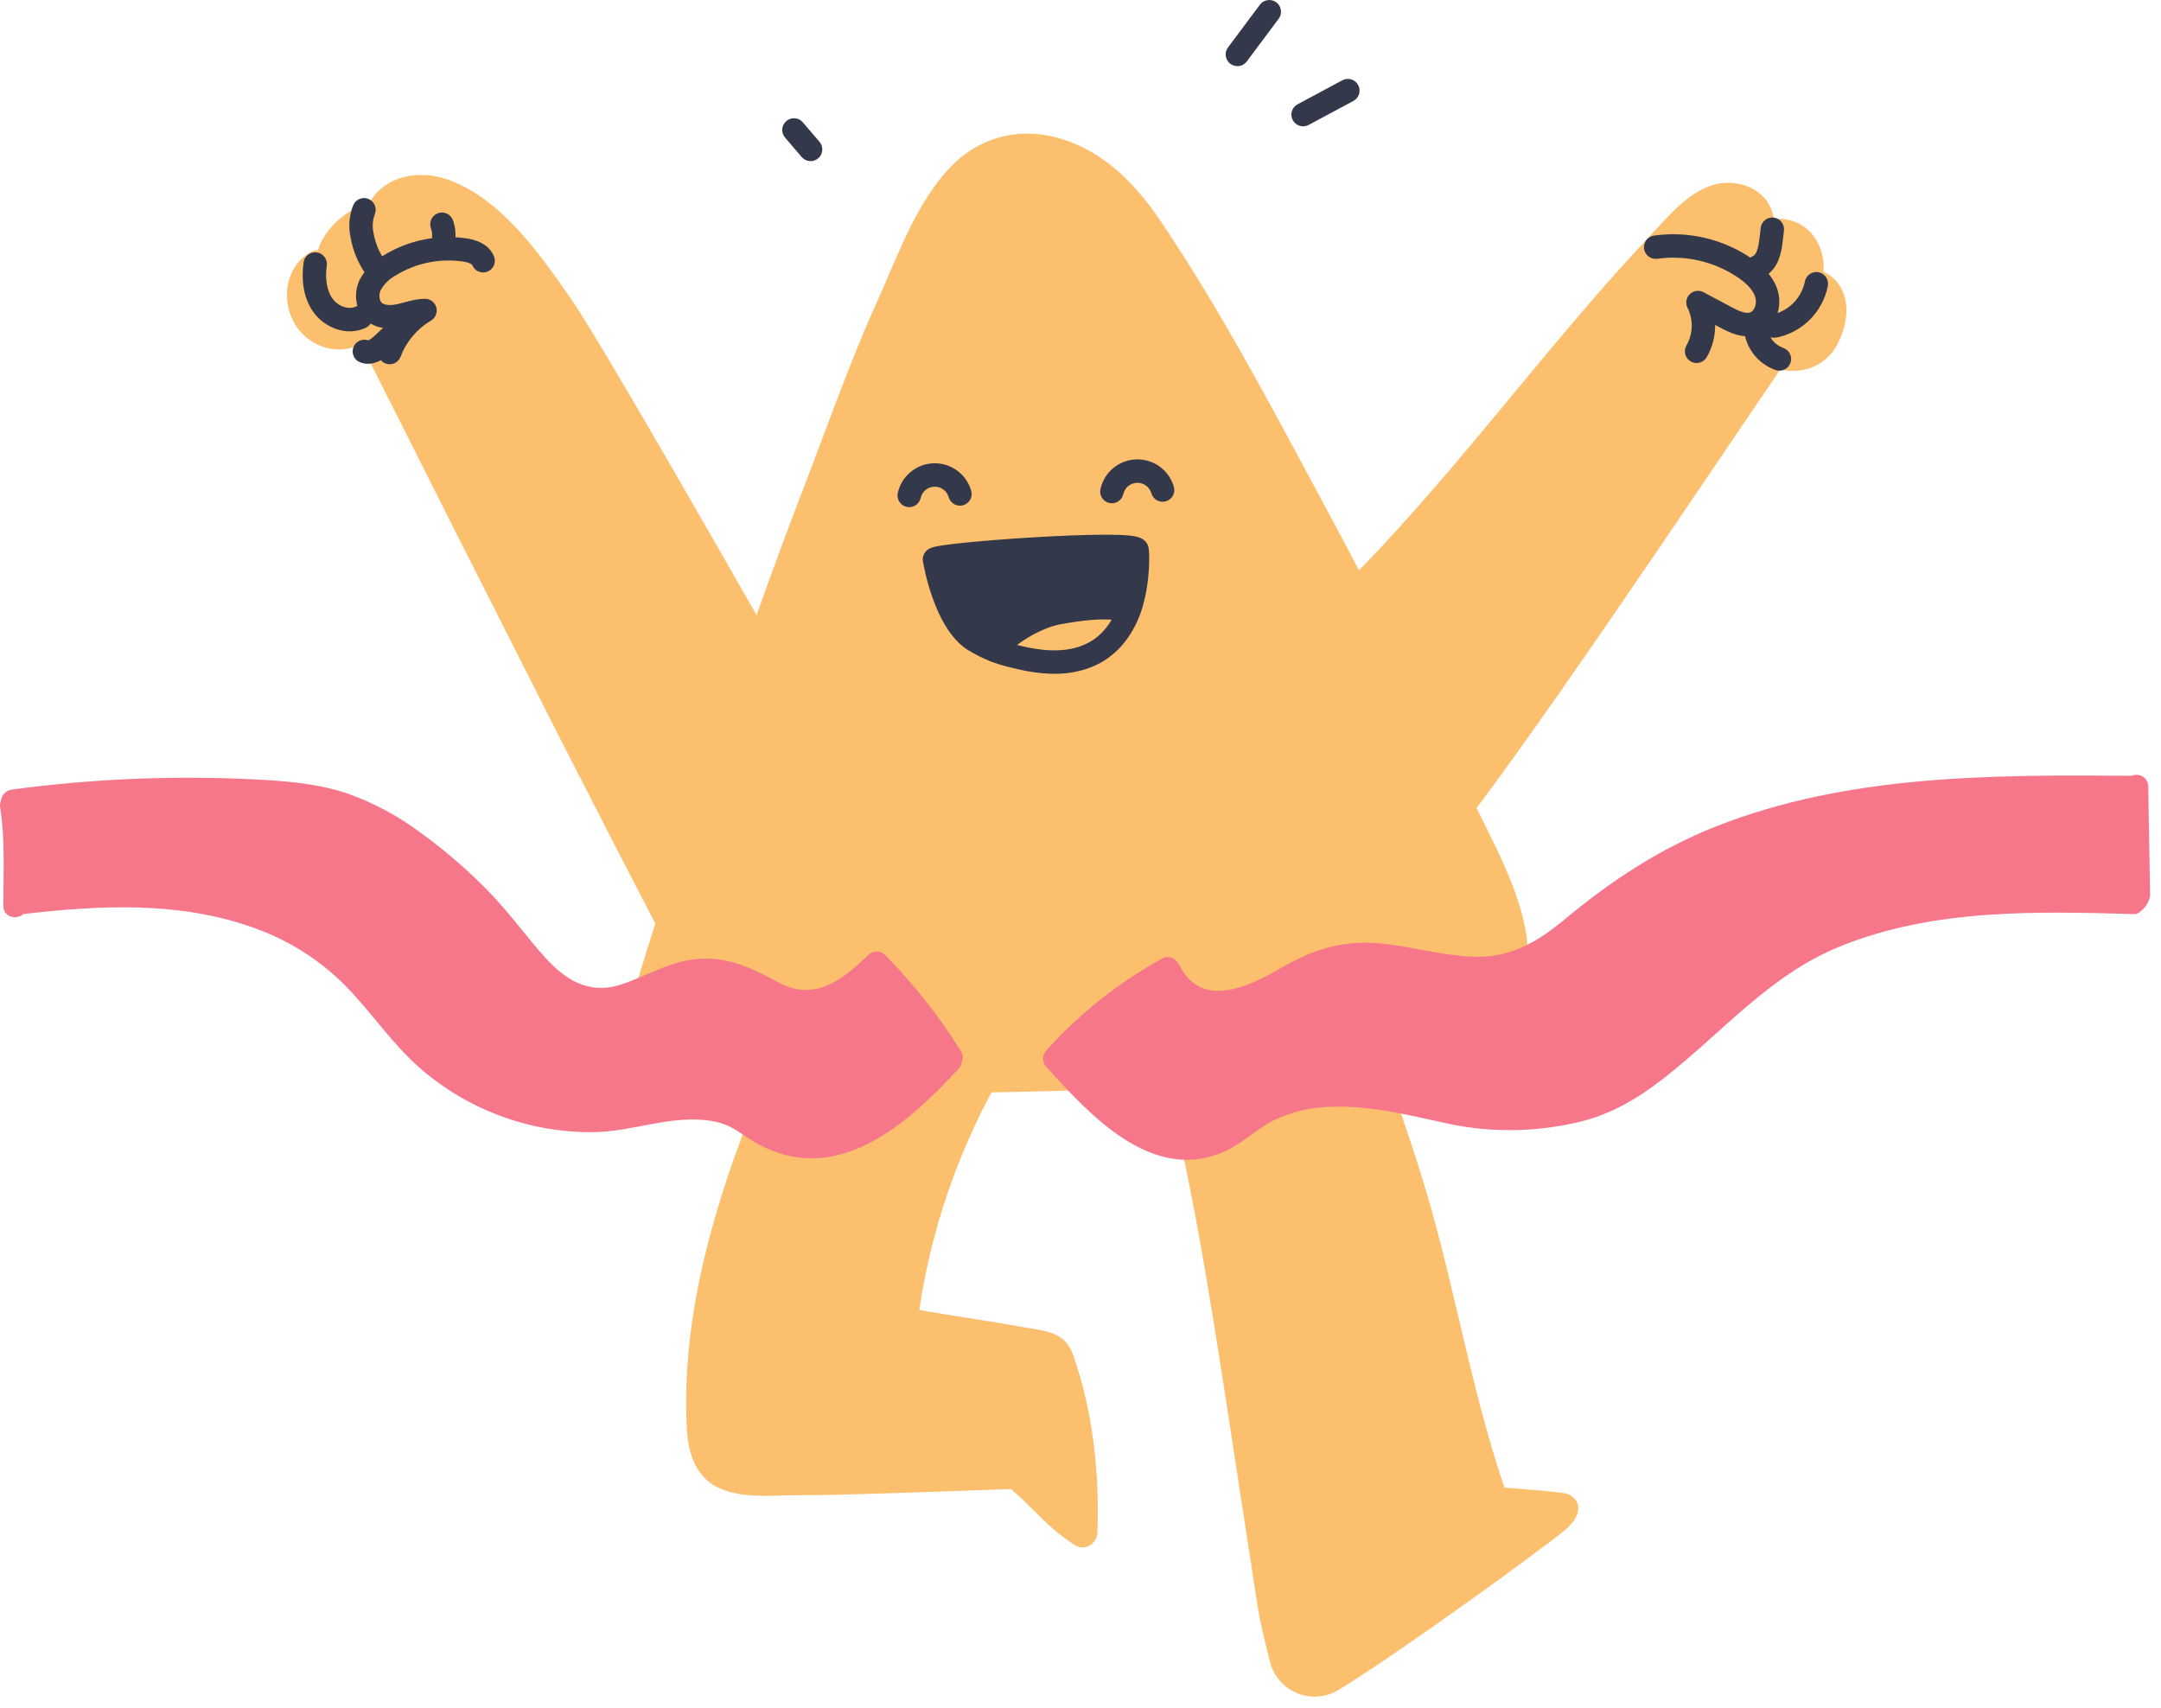
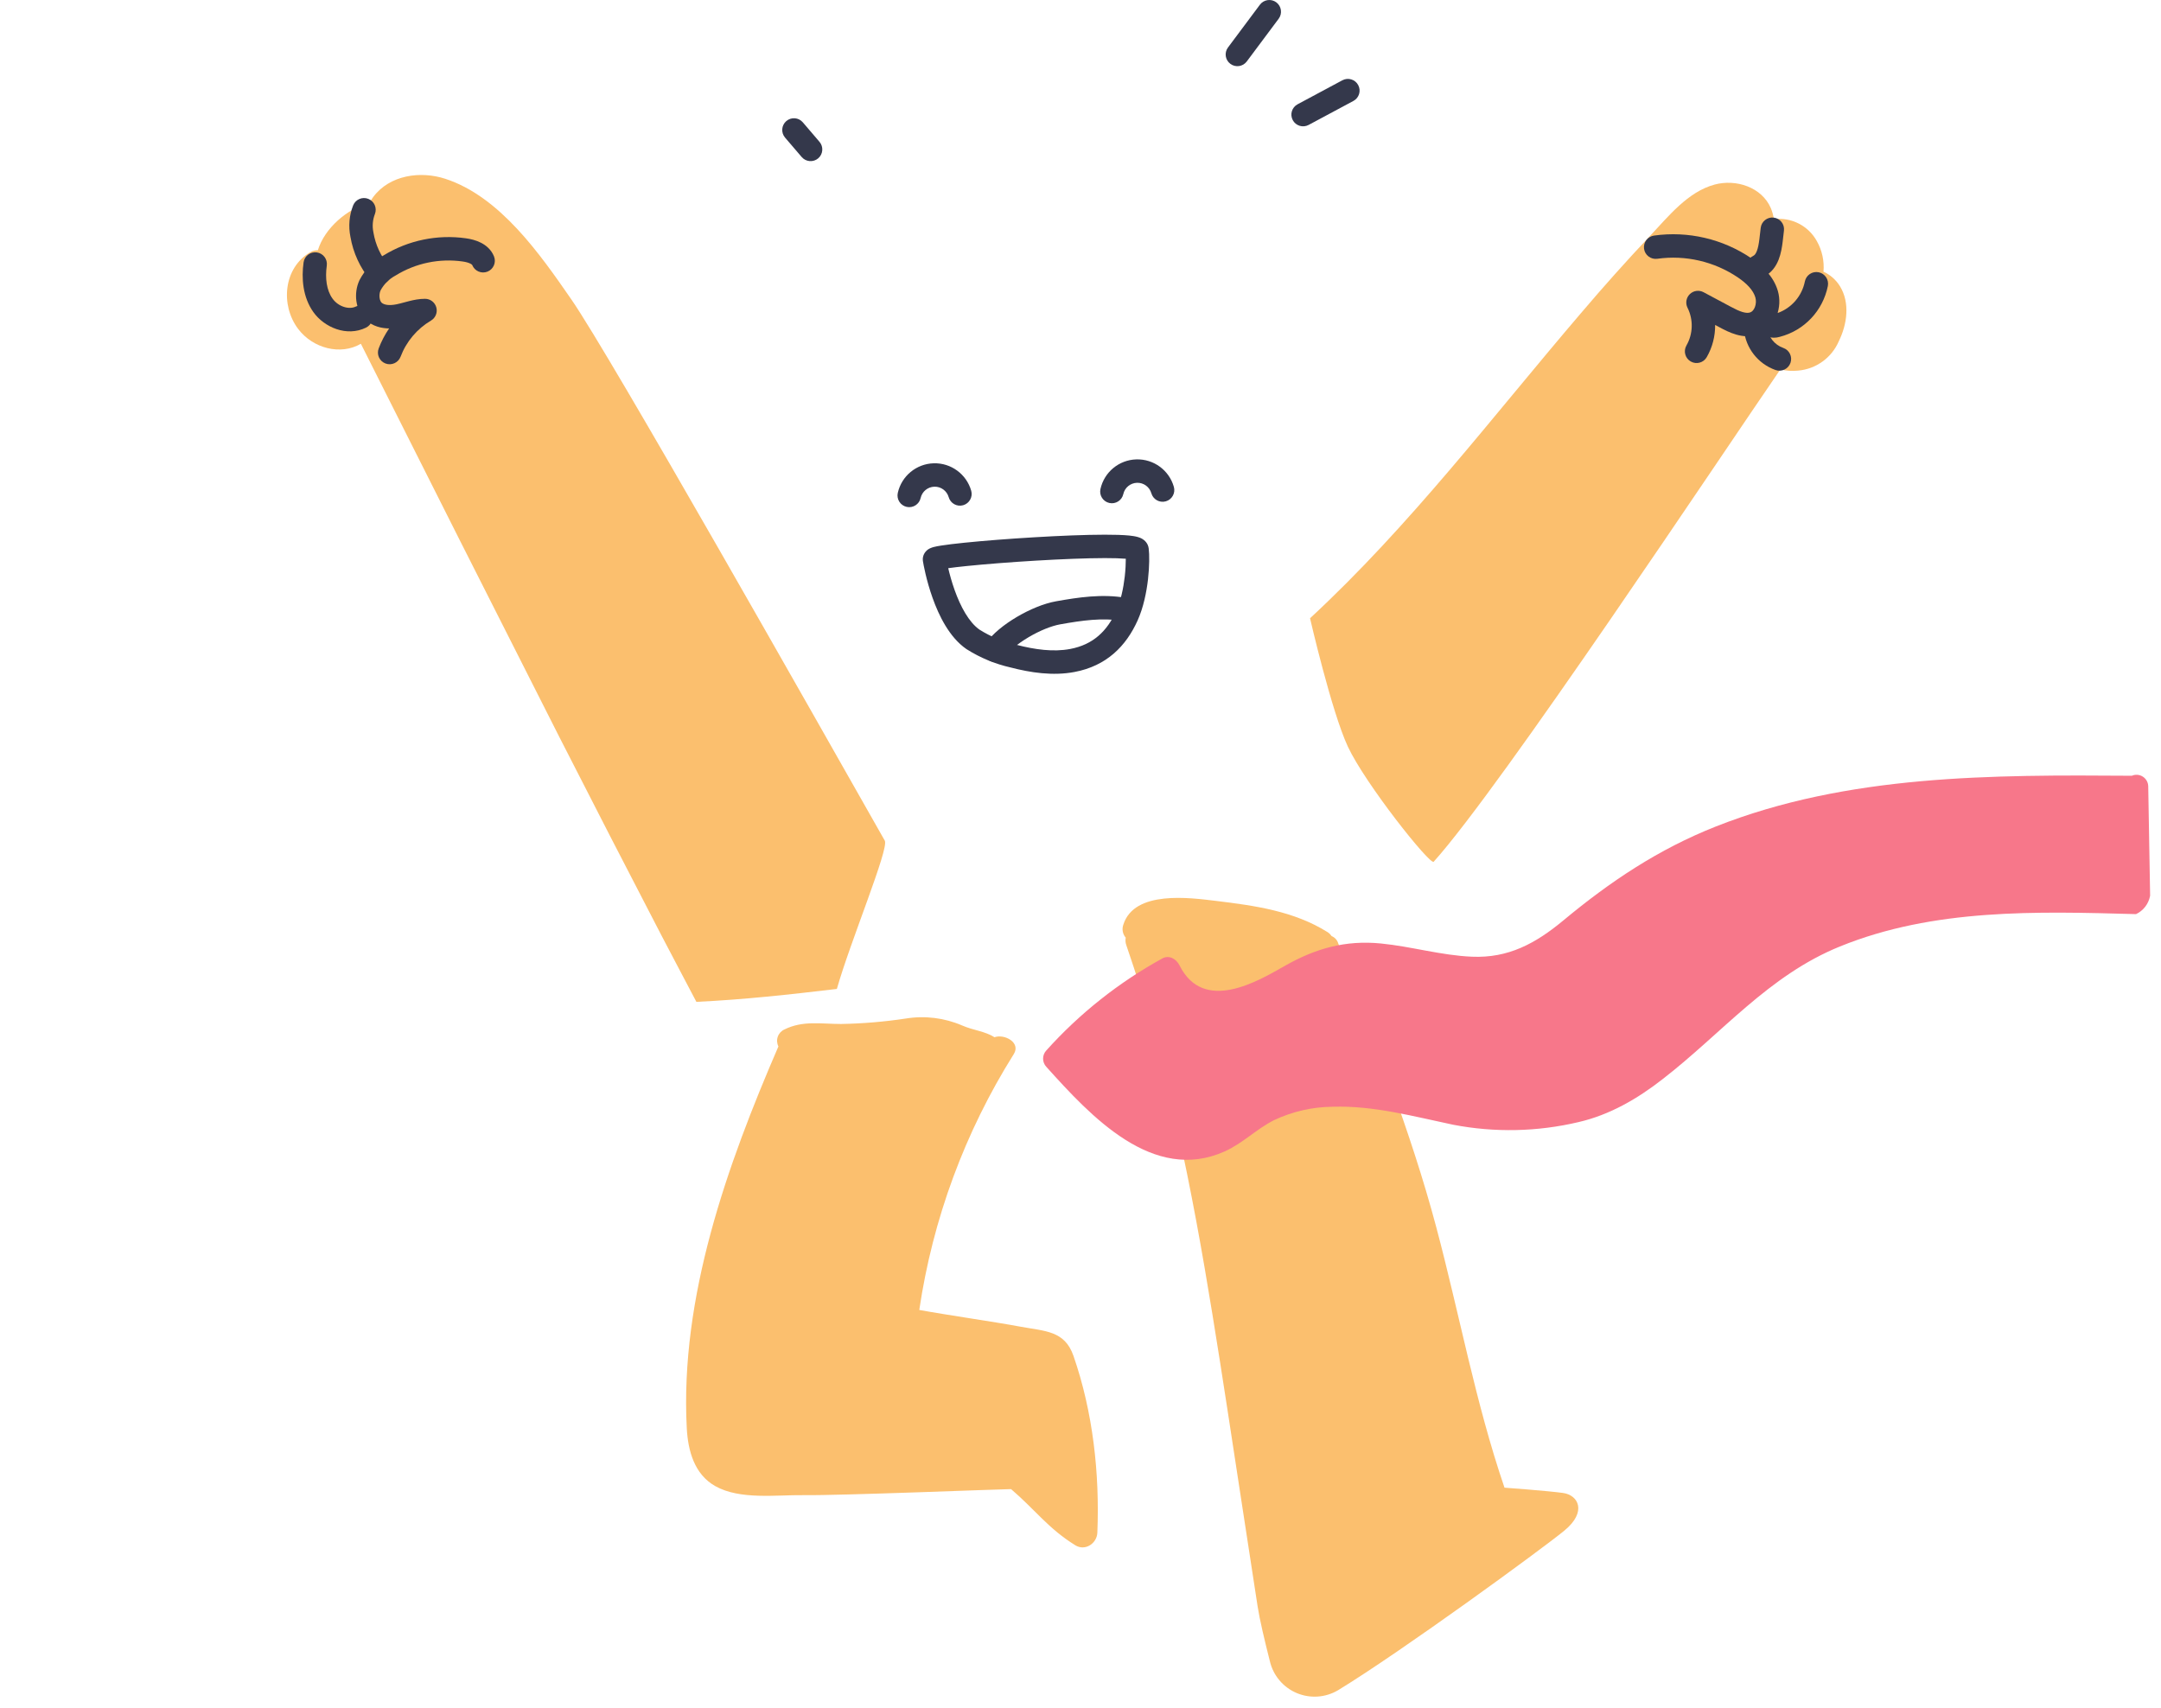
<svg xmlns="http://www.w3.org/2000/svg" width="124" height="98" viewBox="0 0 124 98" fill="none">
  <path d="M105.583 16.434C105.358 16.064 105.027 15.77 104.633 15.59C104.686 14.979 104.553 14.367 104.251 13.834C103.764 12.951 102.788 12.453 101.787 12.578C101.756 12.363 101.698 12.152 101.615 11.951C101.095 10.733 99.611 10.263 98.39 10.59C96.845 11.004 95.73 12.424 94.68 13.537C93.316 14.981 91.993 16.468 90.71 17.977C85.638 23.907 80.915 30.161 75.171 35.477C75.171 35.477 76.403 40.831 77.341 42.842C78.338 44.978 82.068 49.67 82.267 49.448C86.162 45.119 98.769 26.121 102.159 21.199C102.49 21.279 102.832 21.302 103.171 21.267C104.208 21.18 105.112 20.525 105.518 19.567C105.988 18.611 106.163 17.381 105.583 16.434Z" fill="#FBBF6E" />
  <path d="M39.959 57.489C42.657 57.364 45.333 57.066 48.02 56.748C48.788 54.034 51.027 48.687 50.77 48.239C46.858 41.346 35.03 20.422 32.782 17.178C30.99 14.589 28.695 11.286 25.555 10.261C24.129 9.795 22.36 10.037 21.415 11.306C21.343 11.403 21.278 11.505 21.22 11.611C19.921 11.985 18.636 13.078 18.238 14.361C18.088 14.355 17.941 14.392 17.812 14.468C16.265 15.364 16.079 17.507 17.107 18.873C17.953 19.992 19.541 20.407 20.707 19.726C24.486 27.252 28.281 34.771 32.092 42.285C34.033 46.091 35.987 49.891 37.957 53.682C38.613 54.95 39.296 56.213 39.959 57.489Z" fill="#FBBF6E" />
-   <path d="M87.57 53.557C87.1 50.745 85.508 48.055 84.308 45.496C81.659 39.857 78.856 34.294 75.899 28.806C72.966 23.363 70.034 17.767 66.566 12.639C65.164 10.57 63.384 8.742 60.943 7.981C58.703 7.28 56.399 7.757 54.711 9.414C52.593 11.492 51.502 14.73 50.302 17.37C48.801 20.678 47.485 24.433 46.179 27.821C42.413 37.607 40.153 44.867 36.873 55.322C36.425 56.748 36.033 58.19 36.25 59.576C36.622 61.939 38.76 62.976 40.953 63.126C43.714 63.314 46.551 62.922 49.325 62.841C55.387 62.664 61.458 62.7 67.513 62.293C70.448 62.096 73.382 61.791 76.286 61.307C78.931 60.859 81.833 60.436 84.301 59.352C86.699 58.295 88.011 56.206 87.57 53.557Z" fill="#FBBF6E" />
-   <path d="M57.098 37.322C57.727 36.411 59.489 35.383 60.723 35.164C61.957 34.944 63.258 34.738 64.501 34.971L64.774 35.087C65.173 33.955 65.337 32.752 65.255 31.554C65.181 30.974 53.578 31.809 53.611 32.1C53.645 32.391 54.227 35.587 55.819 36.689C56.217 36.953 56.646 37.166 57.098 37.322Z" fill="#34384B" />
  <path fill-rule="evenodd" clip-rule="evenodd" d="M54.437 28.53C54.332 28.164 53.993 27.916 53.614 27.928C53.234 27.939 52.91 28.206 52.827 28.577C52.746 28.939 52.387 29.167 52.025 29.086C51.663 29.005 51.435 28.646 51.516 28.284C51.733 27.313 52.581 26.614 53.575 26.585C54.568 26.555 55.455 27.204 55.729 28.16C55.831 28.517 55.624 28.889 55.267 28.991C54.911 29.093 54.539 28.886 54.437 28.53Z" fill="#34384B" />
  <path fill-rule="evenodd" clip-rule="evenodd" d="M66.066 28.306C65.961 27.94 65.622 27.692 65.242 27.704C64.863 27.715 64.539 27.982 64.456 28.353C64.375 28.715 64.016 28.943 63.654 28.862C63.292 28.781 63.064 28.422 63.145 28.06C63.362 27.089 64.209 26.39 65.203 26.361C66.197 26.331 67.084 26.98 67.357 27.936C67.459 28.293 67.253 28.665 66.896 28.767C66.539 28.869 66.168 28.662 66.066 28.306Z" fill="#34384B" />
  <path fill-rule="evenodd" clip-rule="evenodd" d="M65.569 30.938C65.659 30.995 65.874 31.159 65.913 31.469C65.959 31.831 65.957 32.502 65.874 33.237C65.789 33.976 65.615 34.85 65.28 35.597C64.618 37.074 63.496 38.213 61.657 38.56C60.404 38.797 59.121 38.594 58.001 38.304C57.104 38.102 56.249 37.748 55.471 37.256C55.464 37.251 55.456 37.246 55.448 37.241C54.466 36.562 53.868 35.307 53.514 34.315C53.148 33.29 52.985 32.374 52.959 32.203C52.957 32.194 52.956 32.186 52.955 32.177C52.919 31.868 53.094 31.668 53.167 31.599C53.245 31.524 53.325 31.484 53.361 31.466C53.441 31.428 53.522 31.404 53.575 31.39C53.692 31.359 53.842 31.331 54.005 31.306C54.337 31.253 54.801 31.198 55.346 31.142C56.44 31.031 57.897 30.916 59.354 30.83C60.81 30.743 62.279 30.683 63.394 30.682C63.948 30.681 64.433 30.695 64.791 30.73C64.965 30.748 65.141 30.773 65.29 30.816C65.361 30.836 65.466 30.872 65.569 30.938ZM53.904 32.694C53.904 32.694 53.904 32.693 53.906 32.693C53.904 32.693 53.904 32.694 53.904 32.694ZM54.41 32.604C54.69 32.565 55.054 32.522 55.482 32.479C56.553 32.37 57.991 32.257 59.434 32.171C60.879 32.085 62.318 32.027 63.395 32.025C63.902 32.025 64.312 32.037 64.6 32.062C64.6 32.332 64.584 32.687 64.539 33.085C64.462 33.755 64.31 34.477 64.054 35.048C63.533 36.209 62.73 36.991 61.407 37.24L61.407 37.24C60.438 37.423 59.378 37.274 58.328 37.001C58.321 36.999 58.313 36.998 58.306 36.996C57.56 36.829 56.849 36.536 56.202 36.129C55.597 35.703 55.117 34.812 54.779 33.864C54.61 33.392 54.49 32.944 54.41 32.604ZM64.922 32.108C64.922 32.108 64.92 32.108 64.918 32.107C64.921 32.108 64.922 32.108 64.922 32.108Z" fill="#34384B" />
  <path fill-rule="evenodd" clip-rule="evenodd" d="M60.606 34.502C61.836 34.284 63.245 34.062 64.62 34.31C64.986 34.376 65.228 34.725 65.162 35.09C65.097 35.455 64.747 35.698 64.382 35.632C63.272 35.432 62.084 35.604 60.841 35.825C60.327 35.916 59.655 36.189 59.026 36.562C58.388 36.939 57.886 37.365 57.651 37.705C57.441 38.011 57.023 38.088 56.717 37.878C56.411 37.667 56.334 37.249 56.545 36.943C56.94 36.37 57.632 35.825 58.341 35.406C59.058 34.981 59.884 34.63 60.606 34.502Z" fill="#34384B" />
  <path fill-rule="evenodd" clip-rule="evenodd" d="M99.73 15.926C98.372 15.006 96.72 14.622 95.096 14.849C94.728 14.9 94.388 14.644 94.337 14.277C94.286 13.909 94.542 13.57 94.909 13.518C96.864 13.245 98.851 13.707 100.485 14.815L100.487 14.816C101.076 15.219 101.758 15.821 102.013 16.688C102.151 17.156 102.121 17.672 101.947 18.117C101.772 18.564 101.426 18.994 100.89 19.189L100.89 19.189C100.437 19.353 99.996 19.305 99.632 19.201C99.275 19.099 98.942 18.928 98.683 18.789L98.416 18.647C98.423 19.285 98.262 19.924 97.934 20.495C97.749 20.817 97.339 20.928 97.017 20.743C96.695 20.558 96.584 20.148 96.769 19.826C97.151 19.16 97.175 18.346 96.831 17.659C96.7 17.398 96.754 17.082 96.963 16.878C97.173 16.674 97.491 16.629 97.749 16.767L99.316 17.604C99.572 17.741 99.794 17.85 100.001 17.909C100.202 17.966 100.334 17.961 100.432 17.925C100.525 17.892 100.627 17.802 100.696 17.627C100.765 17.45 100.775 17.239 100.724 17.067C100.603 16.654 100.242 16.276 99.73 15.926Z" fill="#34384B" />
  <path fill-rule="evenodd" clip-rule="evenodd" d="M101.775 12.486C102.144 12.529 102.408 12.863 102.365 13.231L102.291 13.87C102.255 14.166 102.197 14.551 102.056 14.907C101.912 15.269 101.656 15.668 101.186 15.89C100.851 16.049 100.451 15.906 100.292 15.571C100.133 15.236 100.275 14.835 100.611 14.676C100.665 14.65 100.737 14.59 100.807 14.411C100.88 14.227 100.923 13.989 100.957 13.711L101.031 13.076C101.073 12.708 101.407 12.444 101.775 12.486Z" fill="#34384B" />
  <path fill-rule="evenodd" clip-rule="evenodd" d="M104.356 15.623C104.719 15.696 104.955 16.05 104.883 16.414C104.599 17.834 103.528 18.966 102.127 19.328C101.896 19.399 101.648 19.396 101.419 19.32C101.409 19.317 101.4 19.313 101.391 19.31C101.17 19.225 100.993 19.054 100.902 18.835C100.811 18.617 100.813 18.371 100.909 18.154C101.058 17.815 101.455 17.661 101.794 17.81C101.877 17.847 101.949 17.898 102.009 17.96C102.803 17.673 103.397 16.99 103.565 16.15C103.638 15.786 103.992 15.55 104.356 15.623Z" fill="#34384B" />
  <path fill-rule="evenodd" clip-rule="evenodd" d="M100.671 18.18C101.04 18.144 101.368 18.415 101.404 18.784C101.455 19.325 101.816 19.786 102.328 19.966C102.678 20.089 102.862 20.472 102.739 20.822C102.616 21.172 102.232 21.356 101.882 21.233C100.877 20.879 100.168 19.974 100.066 18.912C100.031 18.543 100.302 18.215 100.671 18.18Z" fill="#34384B" />
  <path fill-rule="evenodd" clip-rule="evenodd" d="M26.551 15.005C25.213 14.815 23.851 15.098 22.701 15.808C22.692 15.814 22.681 15.82 22.671 15.825C22.316 16.02 22.025 16.313 21.834 16.67C21.782 16.791 21.761 16.944 21.781 17.09C21.802 17.244 21.859 17.334 21.902 17.372C22.033 17.49 22.321 17.552 22.763 17.46C22.907 17.43 23.033 17.396 23.177 17.357C23.266 17.333 23.363 17.306 23.477 17.278C23.741 17.212 24.052 17.146 24.389 17.146C24.692 17.146 24.957 17.349 25.037 17.641C25.116 17.933 24.991 18.243 24.73 18.396C23.93 18.869 23.315 19.599 22.986 20.468C22.854 20.815 22.466 20.989 22.12 20.858C21.773 20.726 21.598 20.339 21.73 19.992C21.884 19.585 22.085 19.201 22.328 18.847C21.884 18.84 21.399 18.727 21.004 18.371C20.668 18.07 20.502 17.657 20.449 17.27C20.397 16.882 20.45 16.464 20.618 16.097C20.623 16.086 20.628 16.075 20.634 16.064C20.945 15.47 21.424 14.98 22.01 14.655C23.424 13.788 25.097 13.441 26.74 13.675C26.996 13.711 27.304 13.781 27.589 13.925C27.876 14.069 28.187 14.314 28.347 14.714C28.484 15.059 28.317 15.449 27.972 15.587C27.627 15.724 27.236 15.556 27.099 15.212C27.098 15.21 27.095 15.202 27.081 15.188C27.065 15.173 27.035 15.15 26.985 15.125C26.879 15.072 26.729 15.03 26.553 15.006L26.551 15.005Z" fill="#34384B" />
-   <path fill-rule="evenodd" clip-rule="evenodd" d="M25.134 12.234C25.484 12.11 25.868 12.293 25.992 12.643C26.11 12.976 26.158 13.33 26.134 13.683C26.108 14.053 25.788 14.333 25.418 14.308C25.048 14.282 24.768 13.962 24.793 13.592C24.805 13.422 24.782 13.251 24.725 13.091C24.601 12.741 24.785 12.357 25.134 12.234Z" fill="#34384B" />
  <path fill-rule="evenodd" clip-rule="evenodd" d="M21.131 11.41C21.476 11.545 21.647 11.934 21.513 12.28C21.383 12.613 21.353 12.977 21.426 13.328C21.427 13.336 21.429 13.345 21.43 13.353C21.547 14.042 21.843 14.688 22.29 15.225C22.527 15.51 22.488 15.934 22.203 16.171C21.918 16.409 21.494 16.37 21.257 16.084C20.661 15.368 20.265 14.507 20.108 13.589C19.985 12.988 20.038 12.364 20.261 11.792C20.395 11.447 20.785 11.275 21.131 11.41Z" fill="#34384B" />
  <path fill-rule="evenodd" clip-rule="evenodd" d="M18.18 14.484C18.547 14.536 18.803 14.875 18.751 15.243C18.649 15.965 18.739 16.659 19.079 17.133C19.422 17.611 20.039 17.776 20.412 17.593C20.746 17.43 21.148 17.568 21.311 17.901C21.474 18.234 21.336 18.637 21.003 18.8C19.894 19.343 18.608 18.782 17.987 17.916C17.364 17.047 17.294 15.95 17.42 15.055C17.472 14.688 17.812 14.432 18.18 14.484Z" fill="#34384B" />
-   <path fill-rule="evenodd" clip-rule="evenodd" d="M23.104 18.676C23.359 18.947 23.346 19.372 23.076 19.626L22.461 20.205C22.298 20.36 22.064 20.564 21.788 20.703C21.507 20.846 21.103 20.959 20.667 20.793C20.321 20.66 20.147 20.272 20.279 19.925C20.409 19.586 20.783 19.413 21.123 19.529C21.134 19.526 21.153 19.519 21.182 19.504C21.279 19.455 21.398 19.361 21.537 19.23L21.539 19.228L21.539 19.228L22.155 18.648C22.425 18.394 22.85 18.406 23.104 18.676ZM21.111 19.531C21.111 19.531 21.113 19.531 21.116 19.531C21.112 19.531 21.111 19.532 21.111 19.531Z" fill="#34384B" />
  <path d="M89.675 85.668C88.779 85.545 86.329 85.366 86.329 85.366C84.666 80.498 83.741 75.403 82.417 70.43C80.939 64.865 78.774 59.511 76.786 54.126C76.728 53.938 76.588 53.786 76.405 53.714C76.347 53.624 76.27 53.548 76.181 53.49C74.246 52.278 72.002 51.967 69.792 51.698C68.27 51.513 65.09 51.071 64.458 53.06C64.366 53.315 64.418 53.6 64.595 53.806C64.568 53.95 64.579 54.099 64.629 54.238C67.004 61.101 68.406 68.265 69.573 75.439C70.171 79.105 70.719 82.782 71.284 86.454L72.164 92.185C72.278 92.926 72.565 94.14 72.865 95.32C73.055 96.141 73.627 96.821 74.403 97.15C75.179 97.479 76.065 97.417 76.788 96.984C80.458 94.744 88.432 88.922 89.76 87.834C91.088 86.746 90.564 85.783 89.675 85.668Z" fill="#FBBF6E" />
  <path d="M61.597 77.804C61.093 76.349 59.964 76.391 58.571 76.131C56.988 75.836 54.335 75.46 52.749 75.168C53.521 69.953 55.367 64.954 58.171 60.488C58.589 59.827 57.647 59.317 57.064 59.518C56.507 59.169 55.88 59.135 55.212 58.846C54.194 58.407 53.072 58.268 51.977 58.446C50.747 58.632 49.507 58.736 48.264 58.759C47.126 58.759 46.072 58.548 45.019 59.07C44.839 59.148 44.699 59.297 44.632 59.482C44.565 59.667 44.577 59.871 44.666 60.047C41.721 66.859 39.011 74.445 39.408 81.956C39.477 83.243 39.838 84.598 41.042 85.277C42.46 86.076 44.547 85.776 46.094 85.796C48.219 85.823 57.479 85.449 58.016 85.449C59.411 86.643 60.141 87.706 61.706 88.674C62.269 89.021 62.943 88.564 62.967 87.948C63.104 84.549 62.716 81.031 61.597 77.804Z" fill="#FBBF6E" />
  <path fill-rule="evenodd" clip-rule="evenodd" d="M77.935 4.882C78.111 5.209 77.987 5.617 77.66 5.792L75.09 7.169C74.763 7.344 74.356 7.221 74.18 6.894C74.005 6.567 74.128 6.16 74.455 5.985L77.026 4.607C77.353 4.432 77.76 4.555 77.935 4.882Z" fill="#34384B" />
  <path fill-rule="evenodd" clip-rule="evenodd" d="M73.235 0.133C73.532 0.355 73.594 0.776 73.372 1.074L71.54 3.528C71.318 3.825 70.897 3.886 70.6 3.664C70.302 3.443 70.241 3.022 70.463 2.724L72.295 0.27C72.517 -0.027 72.938 -0.088 73.235 0.133Z" fill="#34384B" />
  <path fill-rule="evenodd" clip-rule="evenodd" d="M45.12 6.947C45.402 6.705 45.826 6.738 46.067 7.02L47.023 8.138C47.264 8.419 47.231 8.844 46.95 9.085C46.668 9.326 46.243 9.293 46.002 9.011L45.046 7.894C44.805 7.612 44.838 7.188 45.12 6.947Z" fill="#34384B" />
-   <path d="M55.141 60.329C53.9 58.326 52.438 56.47 50.783 54.793C50.518 54.537 50.097 54.537 49.831 54.793C48.363 56.206 46.784 57.48 44.737 56.408C43.275 55.639 41.981 54.941 40.259 55.013C38.537 55.084 37.242 55.96 35.675 56.481C33.8 57.111 32.419 56.231 31.196 54.851C30.124 53.64 29.181 52.33 28.048 51.165C26.845 49.929 25.538 48.799 24.14 47.789C22.848 46.816 21.412 46.05 19.886 45.516C18.105 44.929 16.202 44.799 14.341 44.71C9.779 44.499 5.208 44.699 0.681 45.307C0.351 45.352 0.092 45.616 0.054 45.948C0.003 46.067 -0.012 46.199 0.01 46.326C0.303 48.185 0.189 50.106 0.191 51.983C0.191 52.641 0.97 52.798 1.342 52.451C5.756 51.934 10.322 51.71 14.567 53.243C16.552 53.943 18.353 55.083 19.834 56.578C21.296 58.076 22.465 59.843 24.037 61.238C26.815 63.687 30.404 65.016 34.107 64.966C36.123 64.926 38.084 64.153 40.091 64.247C42.265 64.353 42.357 65.221 44.229 65.994C48.522 67.763 52.331 64.223 55.004 61.327C55.109 61.219 55.173 61.077 55.183 60.926C55.283 60.735 55.266 60.504 55.141 60.329Z" fill="#F7778A" />
  <path d="M123.376 51.407C123.339 49.317 123.302 47.221 123.267 45.119C123.263 44.895 123.147 44.688 122.959 44.567C122.771 44.445 122.534 44.426 122.328 44.515C114.314 44.459 106.029 44.436 98.458 47.426C95.168 48.727 92.394 50.581 89.689 52.831C88.121 54.13 86.554 54.99 84.458 54.898C82.695 54.822 80.987 54.312 79.236 54.139C77.202 53.94 75.489 54.421 73.729 55.422C72.189 56.298 69.067 58.17 67.683 55.398C67.484 54.999 67.063 54.795 66.698 54.997C64.199 56.37 61.949 58.153 60.043 60.273C59.79 60.539 59.79 60.956 60.043 61.222C62.591 64.052 66.163 67.924 70.281 66.068C71.308 65.607 72.106 64.778 73.109 64.276C74.16 63.78 75.306 63.518 76.468 63.508C78.826 63.434 81.101 64.061 83.387 64.541C85.769 64.998 88.221 64.947 90.582 64.388C92.374 63.974 93.966 63.045 95.401 61.925C98.811 59.287 101.481 55.973 105.576 54.312C110.951 52.124 116.871 52.296 122.568 52.455C122.988 52.256 123.286 51.868 123.372 51.412L123.376 51.407Z" fill="#F7778A" />
</svg>